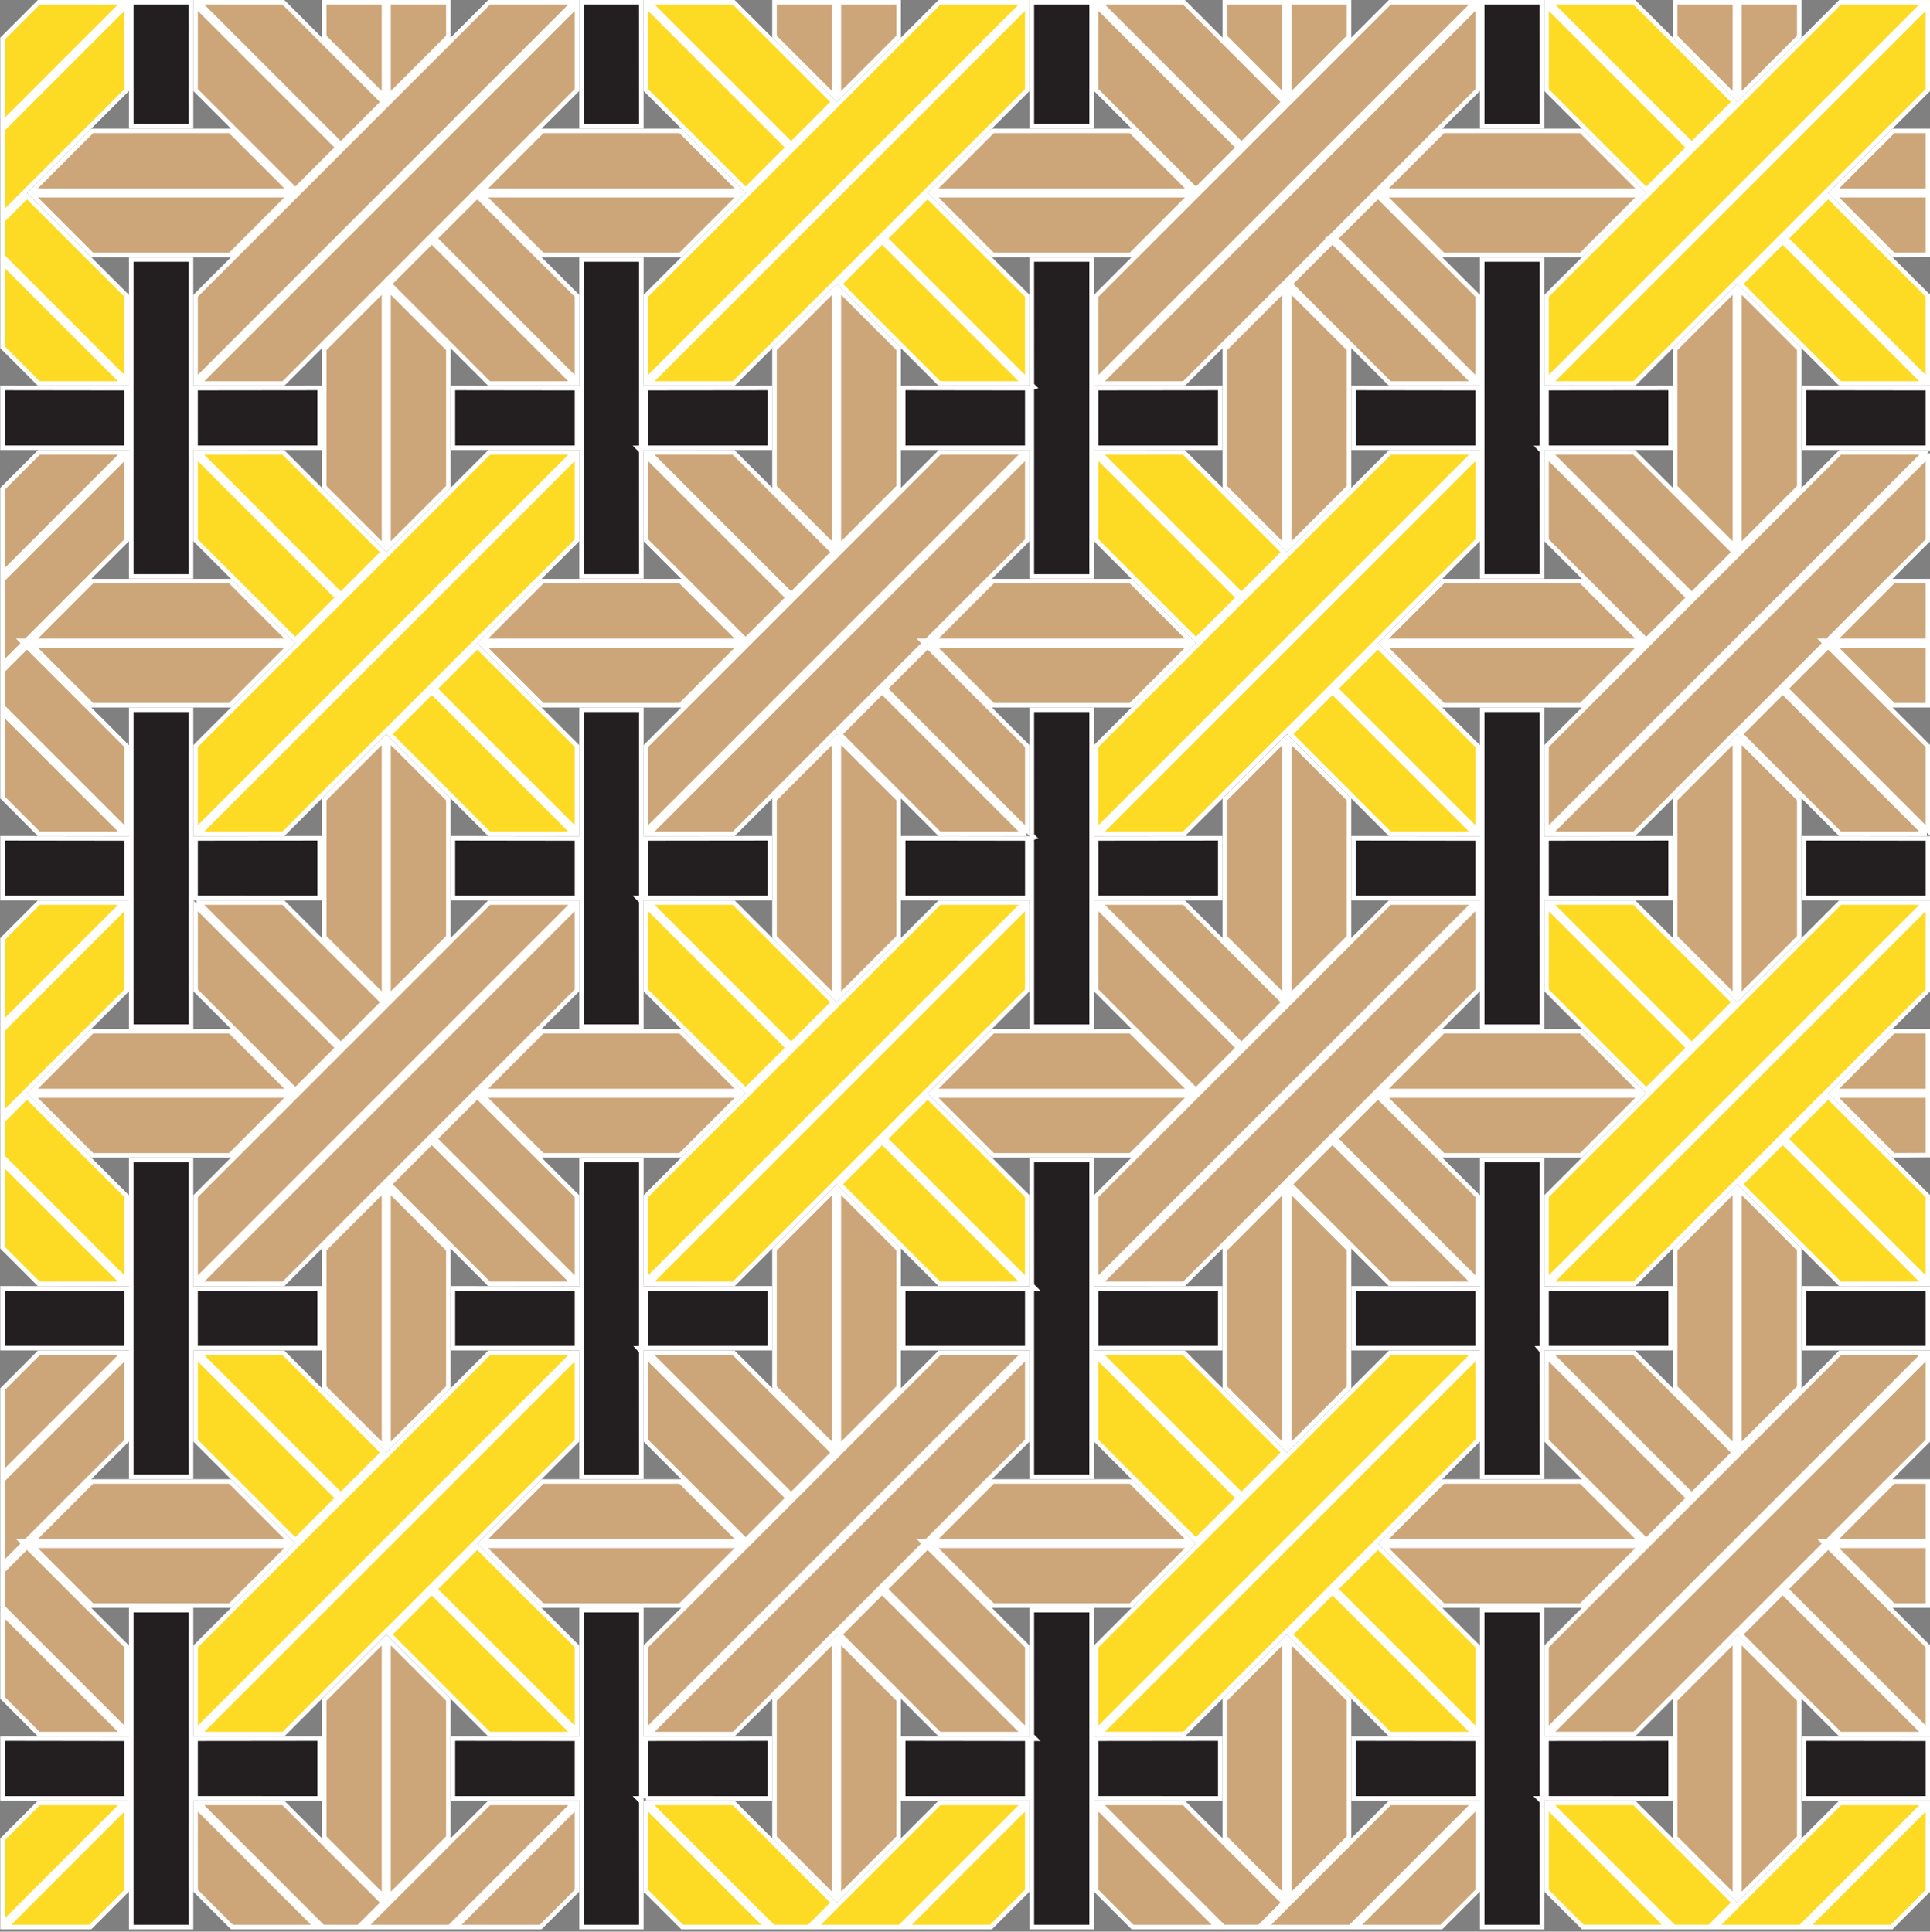
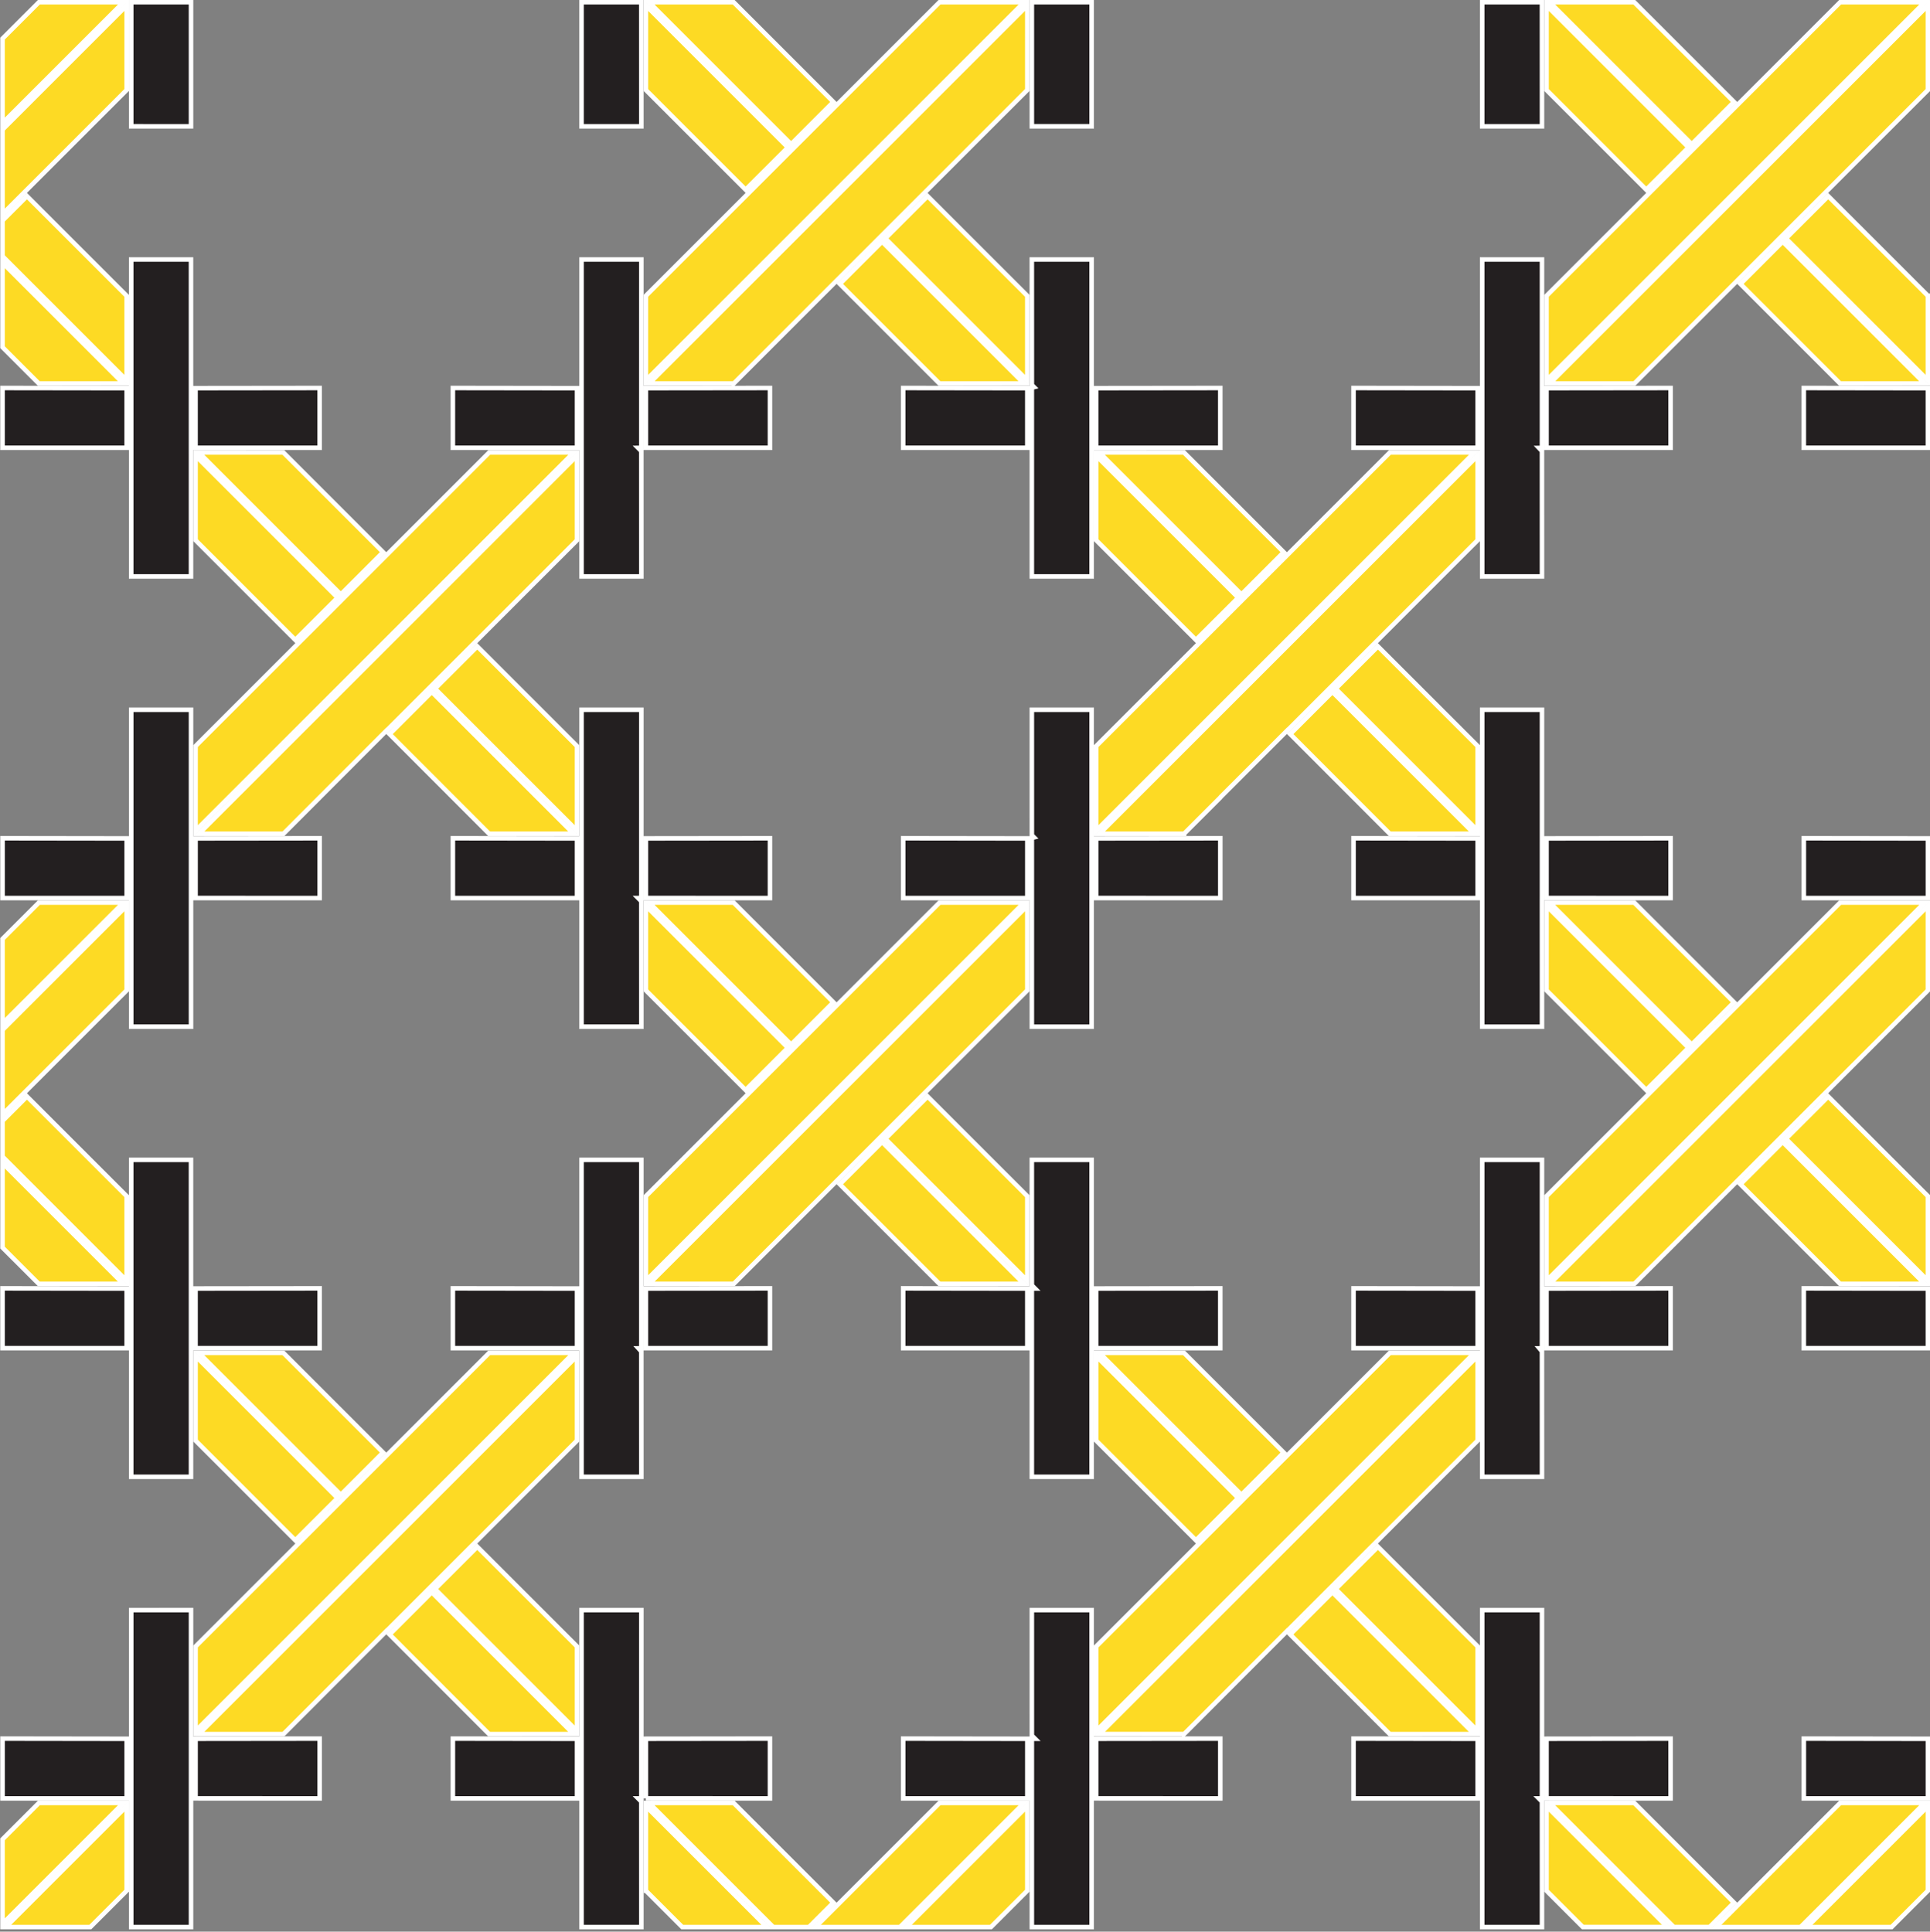
<svg xmlns="http://www.w3.org/2000/svg" version="1.1" x="0px" y="0px" width="425.199px" height="425.631px" viewBox="0 0 425.199 425.631" xml:space="preserve" class="img">
  <rect x="0" y="0" width="425.199" height="425.631" fill="#808080" stroke="none" />
  <g id="Calque_1" class="fill-color01" fill="#CCA578">
-     <path fill="#CCA578" d="M5.229,141.716l-4.671,4.672v-18.631l27.348-27.348v18.631L5.727,141.218H4.732L5.229,141.716z    M8.569,99.699l-8.011,8.011v18.631l26.643-26.643L8.569,99.699z M27.909,164.401L5.939,142.43l-5.381,5.375v7.875l27.351,27.351   V164.401z M27.169,183.705L0.558,157.094v18.63l7.981,7.981H27.169z M52.708,30.863l-2.03-2.03H20.319L7.146,42.006h56.703   L52.708,30.863z M43.079,56.179h7.598l13.172-13.173H7.146l13.173,13.173H43.079z M98.772,0.486H85.599V21.25L98.772,8.08V0.486z    M84.598,0.486H71.426v7.591l13.173,13.172V0.486z M106.357,42.006h56.698l-13.171-13.173h-30.354L106.357,42.006z M119.528,56.179   h22.768h7.587l13.172-13.173h-56.699L119.528,56.179z M197.977,0.486h-13.172V21.25l13.172-13.17V0.486z M183.804,0.486h-13.173   v7.591l13.173,13.172V0.486z M50.677,128.044H20.319L7.146,141.217h56.703L50.677,128.044z M20.319,155.391h22.764h7.594   l13.172-13.173H7.146L20.319,155.391z M85.599,120.461l13.173-13.17v-30.36L85.599,63.758V120.461z M71.426,107.289l13.173,13.172   V63.764L71.426,76.937V107.289z M106.357,141.217h56.698l-11.142-11.143l-2.03-2.03H119.53L106.357,141.217z M119.528,155.391   h22.768h7.587l13.172-13.173h-56.699L119.528,155.391z M197.977,76.931l-13.172-13.173v56.703l13.172-13.17V76.931z    M183.804,63.763l-13.173,13.173v30.352l13.173,13.172V63.763z M62.454,84.494l22.59-22.596l0.004,0.002l9.371-9.371l0.354-0.354   l0.354-0.354l31.996-31.996l0-18.632L43.823,84.494H62.454z M75.08,33.191L43.085,65.186l-0.001,18.632l83.332-83.331l-18.632,0   l-32.42,32.419L75.08,33.191z M84.392,22.458L62.42,0.486H43.79L75.08,31.777L84.392,22.458z M65.057,41.799l9.316-9.315   l-31.29-31.29l0.002,18.632L65.057,41.799z M95.833,52.529l31.289,31.289v-18.63L105.151,43.22L95.833,52.529z M85.815,62.556   l21.938,21.938h18.63c-4.812-4.812-28.104-28.104-31.257-31.258L85.815,62.556z M184.313,161.052l10.354-10.354   c3.039-3.039,6.067-6.067,8.983-8.982l-0.498-0.498h0.995c11.374-11.375,20.9-20.9,22.178-22.178v-18.63l-83.295,83.296h18.631   l22.635-22.671L184.313,161.052z M206.989,99.699c-0.918,0.918-6.097,6.097-13.161,13.16l-19.331,19.331l-0.212,0.212l-31.99,31.99   v18.631l83.326-83.324L206.989,99.699z M142.992,99.695l31.293,31.293l9.312-9.319l-21.973-21.972L142.992,99.695z    M173.578,131.695l-31.283-31.283v18.63l21.967,21.967L173.578,131.695z M195.038,151.741l31.29,31.289v-18.629l-21.97-21.971   L195.038,151.741z M225.588,183.705l-31.257-31.257l-9.297,9.307l21.924,21.951H225.588z M249.097,28.833h-30.358l-13.172,13.173   h56.703L249.097,28.833z M241.498,56.179h7.599l13.172-13.173h-56.703l13.172,13.173H241.498z M297.192,0.486H284.02v20.763   L297.192,8.08V0.486z M283.018,0.486h-13.172v7.591l13.172,13.171V0.486z M305.031,41.751l-0.255,0.254h56.697l-13.172-13.173   h-30.353L305.031,41.751z M317.948,56.179h22.768h7.587l13.172-13.173h-56.699L317.948,56.179z M396.397,0.486h-13.172v20.763   L396.397,8.08V0.486z M382.223,0.486h-13.172v7.591l13.172,13.171V0.486z M218.739,128.044l-13.172,13.173h56.703l-13.172-13.173   H218.739z M262.269,142.218h-56.703l13.172,13.173h22.764h7.595L262.269,142.218z M284.02,120.46l13.172-13.169v-30.36   L284.02,63.759V120.46z M269.846,107.289l13.172,13.171V63.764l-13.172,13.172V107.289z M348.302,128.044h-30.353l-13.173,13.173   h56.697L348.302,128.044z M317.948,155.391h22.768h7.587l13.172-13.173h-56.699L317.948,155.391z M396.397,76.931l-13.172-13.172   v56.701l13.172-13.169V76.931z M382.223,120.46V63.764l-13.172,13.172v30.352l11.55,11.549L382.223,120.46z M260.875,84.494   l22.78-22.787l0.002,0.004l8.439-8.439l0.67-0.671l-0.078-0.052l0.502-0.373l0.29-0.29v0l0.533-0.533l31.527-31.528V1.194   l-83.298,83.3H260.875z M272.133,34.557l-30.629,30.629l-0.002,18.632l83.332-83.331l-18.631,0.001l-31.996,31.996L272.133,34.557z    M282.813,22.458L260.84,0.486h-18.631l31.291,31.29L282.813,22.458z M263.477,41.799l9.316-9.315l-31.291-31.29l0.002,18.632   L263.477,41.799z M294.252,52.53c0.312,0.31,0.856,0.854,1.871,1.87l29.418,29.418V65.187L303.571,43.22L294.252,52.53z    M284.235,62.556l21.938,21.938h18.631l-29.387-29.387c-0.858-0.859-1.503-1.503-1.871-1.871L284.235,62.556z M424.744,100.409   l-83.296,83.296h18.632c0.714-0.714,3.674-3.675,7.971-7.971l0.146-0.182l14.551-14.551l0.017,0.019l19.304-19.304l-0.497-0.498   h0.995l22.178-22.178V100.409z M373.412,131.695l-2.074,2.074l-30.623,30.622v18.632l83.326-83.325l-18.633,0.001L373.412,131.695z    M382.018,121.669l-21.973-21.972l-18.633-0.002l31.293,31.293L382.018,121.669z M371.998,131.695l-31.283-31.283v18.631   l8.001,8.001l0.149,0.146l13.816,13.819L371.998,131.695z M424.748,164.401l-21.971-21.971l-9.319,9.311l31.29,31.289V164.401z    M424.008,183.705l-31.257-31.257l-9.278,9.287l0.002,0.002l-0.02,0.02l21.922,21.949H424.008z M417.158,28.833l-13.173,13.173   h20.765V28.833H417.158z M417.158,56.179l7.592-0.032V43.007h-20.765L417.158,56.179z M403.986,141.217h20.765v-13.173h-7.592   L403.986,141.217z M417.158,155.391h7.59l0.002-13.173h-20.765L417.158,155.391z M4.731,339.609h0.997l22.178-22.178v-18.633   L0.558,326.147v18.632l4.671-4.671L4.731,339.609z M8.569,298.092l-8.011,8.011v18.63l26.641-26.641H8.569z M0.558,346.197v7.875   l27.351,27.351v-18.63l-21.97-21.971L0.558,346.197z M0.558,374.117l7.98,7.98h18.631L0.558,355.486V374.117z M7.145,240.398H63.85   l-1.623-1.623l-11.551-11.551H20.319L7.145,240.398z M20.319,254.572h22.76h7.597l13.173-13.174H7.145L20.319,254.572z    M85.599,219.641l13.173-13.168v-30.334l-13.173-13.172V219.641z M71.426,206.469l13.173,13.172v-56.666l-13.173,13.173V206.469z    M149.882,227.224H119.53l-13.174,13.174h56.7L149.882,227.224z M149.882,254.572l13.173-13.174h-56.701l13.173,13.174h22.768   H149.882z M197.977,176.138l-13.172-13.172v56.675l13.172-13.168V176.138z M183.804,162.975l-13.173,13.173v30.321l13.173,13.172   V162.975z M50.677,326.435H20.319L7.145,339.609H63.85L50.677,326.435z M20.319,353.783h22.764h7.594l13.173-13.174H7.145   L20.319,353.783z M98.772,275.324L85.599,262.15v56.702l13.173-13.169V275.324z M84.598,262.155l-13.173,13.173v30.353   l13.173,13.172V262.155z M106.356,339.609h56.699l-13.173-13.174H119.53L106.356,339.609z M142.296,353.783h7.586l13.173-13.174   h-56.701l13.173,13.174H142.296z M197.977,275.324l-13.172-13.174v56.702l13.172-13.169V275.324z M183.804,262.155l-13.173,13.173   v30.353l13.173,13.172V262.155z M85.075,260.264l9.343-9.343l9.523-9.523l15.174-15.174l8.006-8.006l0-18.631l-83.299,83.299h18.63   l22.619-22.625L85.075,260.264z M75.08,231.583l-31.996,31.995l-0.001,18.633l83.332-83.331l-18.632,0l-32.697,32.696   L75.08,231.583z M43.79,198.879c1.174,1.174,3.471,3.471,6.312,6.312l24.979,24.979l9.312-9.319l-21.972-21.971H43.79z    M51.091,226.224l0.149,0.146l13.817,13.82l9.316-9.315l-31.29-31.29l0.002,18.632L51.091,226.224z M95.833,250.922l31.289,31.288   v-18.63l-21.971-21.967L95.833,250.922z M126.384,282.886l-31.258-31.258l-9.311,9.32l21.939,21.938H126.384z M193.624,350.133   l0.182-0.182l0.366-0.367l0.159-0.158l9.318-9.318l-0.498-0.498h0.997l22.177-22.178v-18.631l-83.296,83.297h18.632l22.634-22.671   l0.018,0.018l0.491-0.491v0.001L193.624,350.133z M206.989,298.092c-0.94,0.94-6.344,6.344-13.664,13.663l-18.792,18.792   l-0.247,0.247l-23.99,23.989c-4.337,4.338-7.319,7.318-8,8v18.632l83.326-83.325L206.989,298.092z M183.598,320.06l-21.973-21.971   l-18.633-0.004l31.293,31.294L183.598,320.06z M173.578,330.087l-31.283-31.282v18.631l8,8l0.149,0.146l13.818,13.82   L173.578,330.087z M195.038,350.133l31.29,31.289v-18.629l-21.97-21.971L195.038,350.133z M185.034,360.146l21.923,21.951h18.63   l-31.257-31.258L185.034,360.146z M205.565,240.398h56.705l-13.174-13.174h-30.357L205.565,240.398z M241.498,254.572h7.598   l13.174-13.174h-56.705l13.173,13.174H241.498z M284.02,219.64l13.172-13.167v-30.334l-13.172-13.171V219.64z M269.846,206.469   l13.172,13.171v-56.664l-13.172,13.172V206.469z M348.301,227.224h-30.352l-13.174,13.174h56.699L348.301,227.224z    M348.301,254.572l13.174-13.174h-56.701l13.174,13.174h22.768H348.301z M396.397,176.138l-13.172-13.171v56.673l13.172-13.167   V176.138z M382.223,162.976l-13.172,13.172v30.321l13.172,13.171V162.976z M249.096,326.435h-30.357l-13.173,13.174h56.705   L249.096,326.435z M218.739,353.783h22.764h7.594l13.174-13.174h-56.705L218.739,353.783z M297.192,275.324L284.02,262.15v56.701   l13.172-13.168V275.324z M283.018,262.156l-13.172,13.172v30.353l13.172,13.171V262.156z M348.301,326.435h-30.352l-13.173,13.174   h56.698L348.301,326.435z M317.948,353.783h22.768h7.586l13.174-13.174h-56.701L317.948,353.783z M383.225,318.851l13.172-13.168   v-30.359l-13.172-13.174V318.851z M382.223,262.156l-13.172,13.172v30.353l13.172,13.171V262.156z M283.656,260.103l0.361-0.361   l8.82-8.82l0.707-0.707l8.816-8.816l15.174-15.174l8.006-8.006v-18.632l-83.299,83.3h18.631l22.781-22.787L283.656,260.103z    M273.5,231.583l-31.996,31.995l-0.002,18.633l83.332-83.331l-18.631,0.001l-32.688,32.687L273.5,231.583z M242.21,198.879   c1.891,1.892,6.697,6.698,12.008,12.009l19.282,19.281l9.312-9.319l-21.972-21.971H242.21z M249.51,226.224l13.967,13.967   l9.316-9.315c-1.686-1.685-9.188-9.186-19.282-19.281l-12.009-12.008l0.002,18.632L249.51,226.224z M294.252,250.922l31.289,31.289   V263.58l-21.971-21.967L294.252,250.922z M324.803,282.886l-31.258-31.258l-9.311,9.32l21.939,21.938H324.803z M391.03,351.147   l1.014-1.015l0.354-0.354l0.354-0.354l0.884-0.882l8.436-8.436l-0.499-0.499h0.997l22.177-22.178v-18.631l-83.297,83.297h18.633   l22.662-22.699l0.018,0.019l0.463-0.463v0.001L391.03,351.147z M405.408,298.092l-31.996,31.995v0.001l-6.362,6.361l-26.335,26.334   v18.633l83.326-83.326L405.408,298.092z M382.018,320.06l-21.973-21.971l-18.633-0.004l31.293,31.293L382.018,320.06z    M371.998,330.088l-31.283-31.283v18.631l8,8l0.15,0.146l13.816,13.82L371.998,330.088z M393.457,350.133l31.291,31.289v-18.629   l-21.971-21.971L393.457,350.133z M383.453,360.146l21.924,21.951h18.631L392.75,350.84L383.453,360.146z M403.985,240.398h20.766   v-13.174h-7.592L403.985,240.398z M417.158,254.572l7.592-0.033v-13.141h-20.766L417.158,254.572z M403.985,339.609h20.766v-13.174   h-7.592L403.985,339.609z M417.158,353.783h7.59l0.002-13.174h-20.766L417.158,353.783z M98.772,374.531l-13.173-13.173v56.676   l13.173-13.169V374.531z M71.426,404.861l13.173,13.173v-56.667l-13.173,13.174V404.861z M184.805,418.034l13.172-13.169v-30.334   l-13.172-13.173V418.034z M170.631,404.861l13.173,13.173v-56.667l-13.173,13.174V404.861z M100.484,424.617h18.631l8.006-8.006   l0-18.633l-1.418,1.419L100.484,424.617z M107.783,397.273l-27.344,27.344H99.07l27.345-27.346L107.783,397.273z M70.426,405.275   l-8.004-8.004H43.791c0.186,0.187,0.4,0.4,0.641,0.641l26.705,26.705h7.887l5.369-5.375L70.426,405.275z M43.083,400.779   l0.002,15.832l8.006,8.006h18.63l-26.638-26.639L43.083,400.779z M297.192,374.531l-13.172-13.172v56.674l13.172-13.168V374.531z    M269.846,404.861l13.172,13.172v-56.665l-13.172,13.173V404.861z M383.225,418.033l13.172-13.168v-30.334l-13.172-13.172V418.033z    M369.051,404.861l13.172,13.172v-56.665l-13.172,13.173V404.861z M317.535,424.617l8.006-8.006v-18.633l-26.638,26.639H317.535z    M306.203,397.273l-27.345,27.344h18.63l27.346-27.346L306.203,397.273z M268.846,405.275l-8.004-8.004H242.21   c1.421,1.421,4.487,4.486,8.176,8.176l19.171,19.17h7.887l5.369-5.375L268.846,405.275z M241.504,416.611l8.006,8.006h18.631   l-26.639-26.639L241.504,416.611z" class="fill-color01" stroke="#fff" />
-   </g>
+     </g>
  <g id="Calque_2" class="fill-color02" fill="#FDDA24">
    <path fill="#FDDA24" d="M0.558,28.545l27.35-27.351l-0.001,18.632L0.558,47.176V28.545z M8.569,0.488L0.558,8.499V27.13   L27.201,0.487L8.569,0.488z M27.906,65.186L5.939,43.219l-5.381,5.375v7.875l27.348,27.347V65.186z M27.169,84.494L0.558,57.883   v18.63l7.981,7.981H27.169z M161.66,84.494l22.591-22.597l0.003,0.002l9.282-9.282l0.088-0.089l0.104-0.104l0.604-0.604l0,0   l31.994-31.995l0.002-18.632l-83.299,83.3H161.66z M206.989,0.488c-0.918,0.918-6.097,6.097-13.161,13.16l-19.331,19.331   l-0.212,0.212l-31.99,31.99v18.631l83.326-83.324L206.989,0.488z M183.598,22.458L161.626,0.486h-18.63l31.291,31.291   L183.598,22.458z M173.578,32.484L142.296,1.201v18.63l21.967,21.967L173.578,32.484z M226.324,65.185l-21.966-21.967l-9.32,9.311   l31.286,31.285V65.185z M185.021,62.556l21.938,21.938h18.63c-24.458-24.457-29.999-30-31.257-31.258L185.021,62.556z    M62.454,183.705l22.635-22.671l0.019,0.018l42.014-42.014l0-18.632l-83.298,83.299H62.454z M75.08,132.402l-31.996,31.995   l-0.001,18.632l83.332-83.331l-18.632,0l-32.42,32.419L75.08,132.402z M84.392,121.669L62.42,99.697l-18.633-0.002l31.294,31.293   L84.392,121.669z M65.057,141.01l9.316-9.315l-31.291-31.291l0.002,18.633L65.057,141.01z M95.833,151.74l31.289,31.289v-18.63   l-21.971-21.967L95.833,151.74z M95.126,152.448l-9.297,9.307l21.925,21.951h18.63L95.126,152.448z M424.748,1.194l-83.3,83.3   h18.632l22.78-22.787l0.002,0.004l8.994-8.994l0.187-0.187v0l0.35-0.35l0.35-0.35v0l0.16-0.16l31.844-31.845L424.748,1.194z    M405.408,0.488l-31.996,31.996l-2.074,2.074L340.715,65.18v18.632l83.326-83.325L405.408,0.488z M382.018,22.458L360.045,0.486   h-18.63l31.29,31.29L382.018,22.458z M348.865,27.979l13.816,13.819l9.316-9.315L340.715,1.2v18.631l8.001,8.001L348.865,27.979z    M424.744,65.185l-21.967-21.967l-9.32,9.311c0.689,0.689,2.71,2.709,8.604,8.603l22.684,22.682V65.185z M392.75,53.237   l-9.311,9.32l21.938,21.938h18.631C419.195,79.68,395.901,56.387,392.75,53.237z M260.875,183.705   c0.714-0.714,3.674-3.675,7.971-7.971l0.146-0.182l14.551-14.551l0.017,0.019l41.981-41.982v-18.632l-83.298,83.3H260.875z    M306.203,99.699l-31.996,31.996l-2.074,2.073l-30.629,30.629l-0.002,18.632l83.332-83.331L306.203,99.699z M273.5,130.988   l9.312-9.318L260.84,99.697l-18.635-0.002l3.906,3.906L273.5,130.988z M263.477,141.01l9.316-9.315l-31.291-31.29l0.002,18.632   L263.477,141.01z M294.253,151.741l9.284,9.284l22.004,22.004v-18.631l-21.971-21.967L294.253,151.741z M293.546,152.448   l-9.298,9.307l21.924,21.951h18.631L293.546,152.448z M0.558,226.936v18.631l27.349-27.349l0.001-18.632l-17.247,17.246   L0.558,226.936z M8.569,198.881l-8.011,8.011v18.631l26.643-26.643L8.569,198.881z M27.906,263.578L5.939,241.611l-5.381,5.375   v7.875l27.348,27.347V263.578z M27.169,282.886L0.558,256.275v18.63l7.982,7.981H27.169z M161.658,282.886l22.62-22.626   l0.003,0.003l9.342-9.342l32.703-32.703l0.002-18.632l-83.3,83.3H161.658z M206.989,198.881   c-1.553,1.553-15.299,15.298-29.736,29.735l-2.906,2.906l-0.061,0.061l-23.99,23.989c-4.337,4.338-7.319,7.318-8,8v18.632   l83.326-83.324L206.989,198.881z M183.598,220.849l-21.972-21.971h-18.63l31.29,31.29L183.598,220.849z M150.445,226.371   l13.818,13.82l9.315-9.315c-2.455-2.453-16.985-16.984-24.979-24.979l-6.304-6.304v18.63l8,8.001L150.445,226.371z    M226.324,263.578l-21.966-21.967l-9.32,9.311l31.286,31.285V263.578z M185.021,260.949l21.939,21.938h18.628l-31.257-31.258   L185.021,260.949z M43.823,382.097h18.632l22.629-22.667l0.02,0.018l9.226-9.226l0.089-0.09l0.101-0.101l0.606-0.606h0   l31.996-31.996l0-18.633l-0.814,0.813L43.823,382.097z M107.783,298.092L75.717,330.16h0l-0.279,0.285l-32.353,32.344   l-0.001,18.633l83.332-83.332L107.783,298.092z M84.392,320.06L62.42,298.09l-18.633-0.004L75.08,329.38L84.392,320.06z    M51.091,325.435l0.149,0.146l13.817,13.82l9.316-9.314l-31.291-31.291l0.002,18.633L51.091,325.435z M95.833,350.133   l31.289,31.288v-18.63l-21.971-21.967L95.833,350.133z M85.829,360.146l21.924,21.951h18.631L95.126,350.84L85.829,360.146z    M341.448,282.886h18.631l22.781-22.787l0.002,0.004l9.182-9.182l0.707-0.707l31.996-31.996l0.002-18.632l-52.528,52.528   L341.448,282.886z M405.408,198.881l-32.688,32.687l-0.016,0.016l-31.99,31.989v18.633l83.326-83.325L405.408,198.881z    M341.415,198.879l27.073,27.073c2.046,2.046,3.57,3.569,4.217,4.217l9.312-9.319l-21.972-21.971H341.415z M348.865,226.371   l13.816,13.82l9.316-9.315c-3.166-3.165-26.499-26.498-31.283-31.283v18.631l8,8L348.865,226.371z M424.744,263.578l-21.967-21.967   l-9.32,9.311l31.287,31.285V263.578z M383.44,260.949l21.939,21.938h18.629l-31.258-31.258L383.44,260.949z M260.875,382.097   l22.662-22.699l0.018,0.02l8.27-8.271l1.014-1.015l0.354-0.354l0.354-0.354l0.884-0.882l31.112-31.114v-18.633l-83.299,83.301   H260.875z M306.203,298.092l-31.996,31.995v0.001l-6.361,6.36l-26.342,26.341l-0.002,18.633l83.332-83.332L306.203,298.092z    M282.813,320.06L260.84,298.09l-18.635-0.004l31.295,31.293L282.813,320.06z M263.477,339.402l9.316-9.314l-31.291-31.291   l0.002,18.633L263.477,339.402z M294.252,350.133l31.289,31.289v-18.631l-21.971-21.967L294.252,350.133z M284.248,360.146   l21.924,21.951h18.631l-31.258-31.258L284.248,360.146z M19.901,424.617l8.006-8.006l0.001-18.633L1.27,424.617H19.901z    M8.569,397.273l-8.011,8.011v18.63l26.643-26.643L8.569,397.273z M218.321,424.617l8.006-8.006l0.002-18.633l-26.639,26.639   H218.321z M206.989,397.273c-1.466,1.466-13.813,13.812-27.345,27.344h18.631l27.346-27.346L206.989,397.273z M161.627,397.271   h-18.631c0.536,0.536,1.307,1.308,2.259,2.26l25.086,25.086h7.887l5.369-5.375L161.627,397.271z M142.296,416.617l8,8h18.63   l-26.631-26.632V416.617z M416.74,424.617l8.006-8.006l0.002-18.633l-26.639,26.639H416.74z M405.408,397.273l-27.345,27.344   h18.632l27.346-27.346L405.408,397.273z M360.047,397.271h-18.631c0.026,0.026,0.047,0.046,0.074,0.074l27.271,27.271h7.887   l5.369-5.375L360.047,397.271z M340.715,397.985v18.632l8,8h18.631C359.607,416.878,344.468,401.739,340.715,397.985z" class="fill-color02" stroke="#fff" />
  </g>
  <g id="Calque_3" class="fill-color03" fill="#231F20">
    <path fill="#231F20" d="M42.082,0.486l0,27.346H28.909V0.486H42.082z M128.122,0.486v27.346h13.174l-0.008-27.346H128.122z    M99.775,98.667h27.346V85.531l-27.346-0.037V98.667z M142.296,98.667h27.335V85.494l-27.335,0.032V98.667z M141.296,57.179   h-13.174v69.833h13.174l-0.008-27.608l-0.707-0.707l0.71-0.002L141.296,57.179z M27.905,85.531L0.559,85.494v13.173h27.346V85.531z    M70.421,85.494l-27.342,0.032v13.141h27.342V85.494z M42.079,99.667V85.526v-0.702v-0.33V57.179H28.906v69.833h13.174V99.667z    M227.328,27.832h13.174V0.486h-13.174V27.832z M326.541,0.486v27.346h13.174l-0.008-27.346H326.541z M298.196,98.667h27.346   V85.531l-27.346-0.037V98.667z M340.715,98.667h27.336V85.494l-27.336,0.032V98.667z M339.707,97.99l0.004,0.004l0.004-40.814   h-13.174v27.352v15.136v27.346h13.174l-0.008-27.617l-0.658-0.691l0.658-0.006V97.99z M226.324,85.531l-27.345-0.037v13.173h27.345   V85.531z M268.84,85.494l-27.342,0.032v13.141h27.342V85.494z M240.498,99.667V85.526v-0.701v-0.331V57.179h-13.174l0.008,27.643   l0.478,0.477l-0.485,0.123v14.245v27.346h13.174V99.667z M424.744,85.531l-27.346-0.037v13.173h27.346V85.531z M0.562,197.879   h27.346v-13.136l-27.346-0.037V197.879z M43.083,197.876l27.342,0.003v-13.173l-27.341,0.032L43.083,197.876z M28.909,226.224   h13.174v-27.349v-14.138v-28.347H28.909V226.224z M99.775,197.879h27.346v-13.136l-27.346-0.037V197.879z M142.296,197.876   l27.335,0.003v-13.173l-27.335,0.032V197.876z M141.296,156.391h-13.174v69.833h13.174l-0.008-27.639l-0.707-0.707l0.71-0.002   L141.296,156.391z M99.775,297.058h27.346v-13.135l-27.346-0.037V297.058z M142.296,297.058h27.335v-13.172l-27.335,0.031V297.058z    M141.288,296.382l0.003,0.003l0.004-40.812h-13.174v69.832h13.174l-0.008-27.621l-0.628-0.686l0.628-0.007V296.382z    M27.905,283.924l-27.346-0.037v13.172h27.346V283.924z M70.421,283.886l-27.342,0.031v13.141h27.342V283.886z M42.079,298.058   v-14.141v-0.702v-0.329v-27.314H28.906v69.832h13.174V298.058z M198.982,197.879h27.346v-13.136l-27.346-0.037V197.879z    M241.502,197.876l27.342,0.003v-13.173l-27.342,0.032V197.876z M227.332,184.032l0.48,0.478l-0.484,0.123v14.246v27.346h13.174   v-27.349v-14.138v-28.347h-13.174L227.332,184.032z M298.196,197.879h27.346v-13.136l-27.346-0.037V197.879z M340.715,197.876   l27.336,0.003v-13.173l-27.336,0.032V197.876z M339.715,156.391h-13.174v27.352v15.136v27.346h13.174l-0.008-27.64l0.004-1.071   L339.715,156.391z M298.196,297.058h27.346v-13.135l-27.346-0.037V297.058z M340.715,297.058h27.336v-13.172l-27.336,0.031V297.058   z M339.707,296.382l0.004,0.004l0.004-40.813h-13.174v27.352v15.135v27.346h13.174l-0.008-27.635l-0.56-0.672l0.56-0.006V296.382z    M226.324,283.924l-27.345-0.037v13.172h27.345V283.924z M268.84,283.886l-27.342,0.031v13.141h27.342V283.886z M240.498,298.058   v-14.141v-0.701v-0.33v-27.314h-13.174l0.008,27.644l0.703,0.706l-0.711,0.001v14.136v27.346h13.174V298.058z M397.403,184.705   v13.173h27.346v-13.136L397.403,184.705z M424.744,283.924l-27.346-0.037v13.172h27.346V283.924z M0.562,396.271h27.346v-13.137   l-27.346-0.037V396.271z M43.083,396.267l19.753,0.004h7.589v-13.174l-27.341,0.031L43.083,396.267z M28.909,424.617h13.174v-27.35   v-14.139v-28.346H28.909V424.617z M99.775,396.271h27.346v-13.137l-27.346-0.037V396.271z M142.296,396.267l19.746,0.004h7.59   v-13.174l-27.335,0.031V396.267z M141.296,354.783h-13.174v69.834h13.174l-0.008-27.64l-0.707-0.707l0.71-0.002L141.296,354.783z    M198.982,396.271h27.346v-13.137l-27.346-0.037V396.271z M241.502,396.267l19.753,0.004h7.589v-13.174l-27.342,0.031V396.267z    M227.332,382.425l0.712,0.708l-0.716,0.001v14.138v27.346h13.174v-27.35v-14.139v-28.346h-13.174L227.332,382.425z    M298.196,396.271h27.346v-13.137l-27.346-0.037V396.271z M340.715,396.267l19.746,0.004h7.59v-13.174l-27.336,0.031V396.267z    M339.715,354.783h-13.174v27.352v15.137v27.346h13.174l-0.008-27.642l-0.703-0.706l0.707-0.001L339.715,354.783z M397.403,396.271   h27.346v-13.137l-27.346-0.037V396.271z" class="fill-color03" stroke="#fff" />
  </g>
</svg>